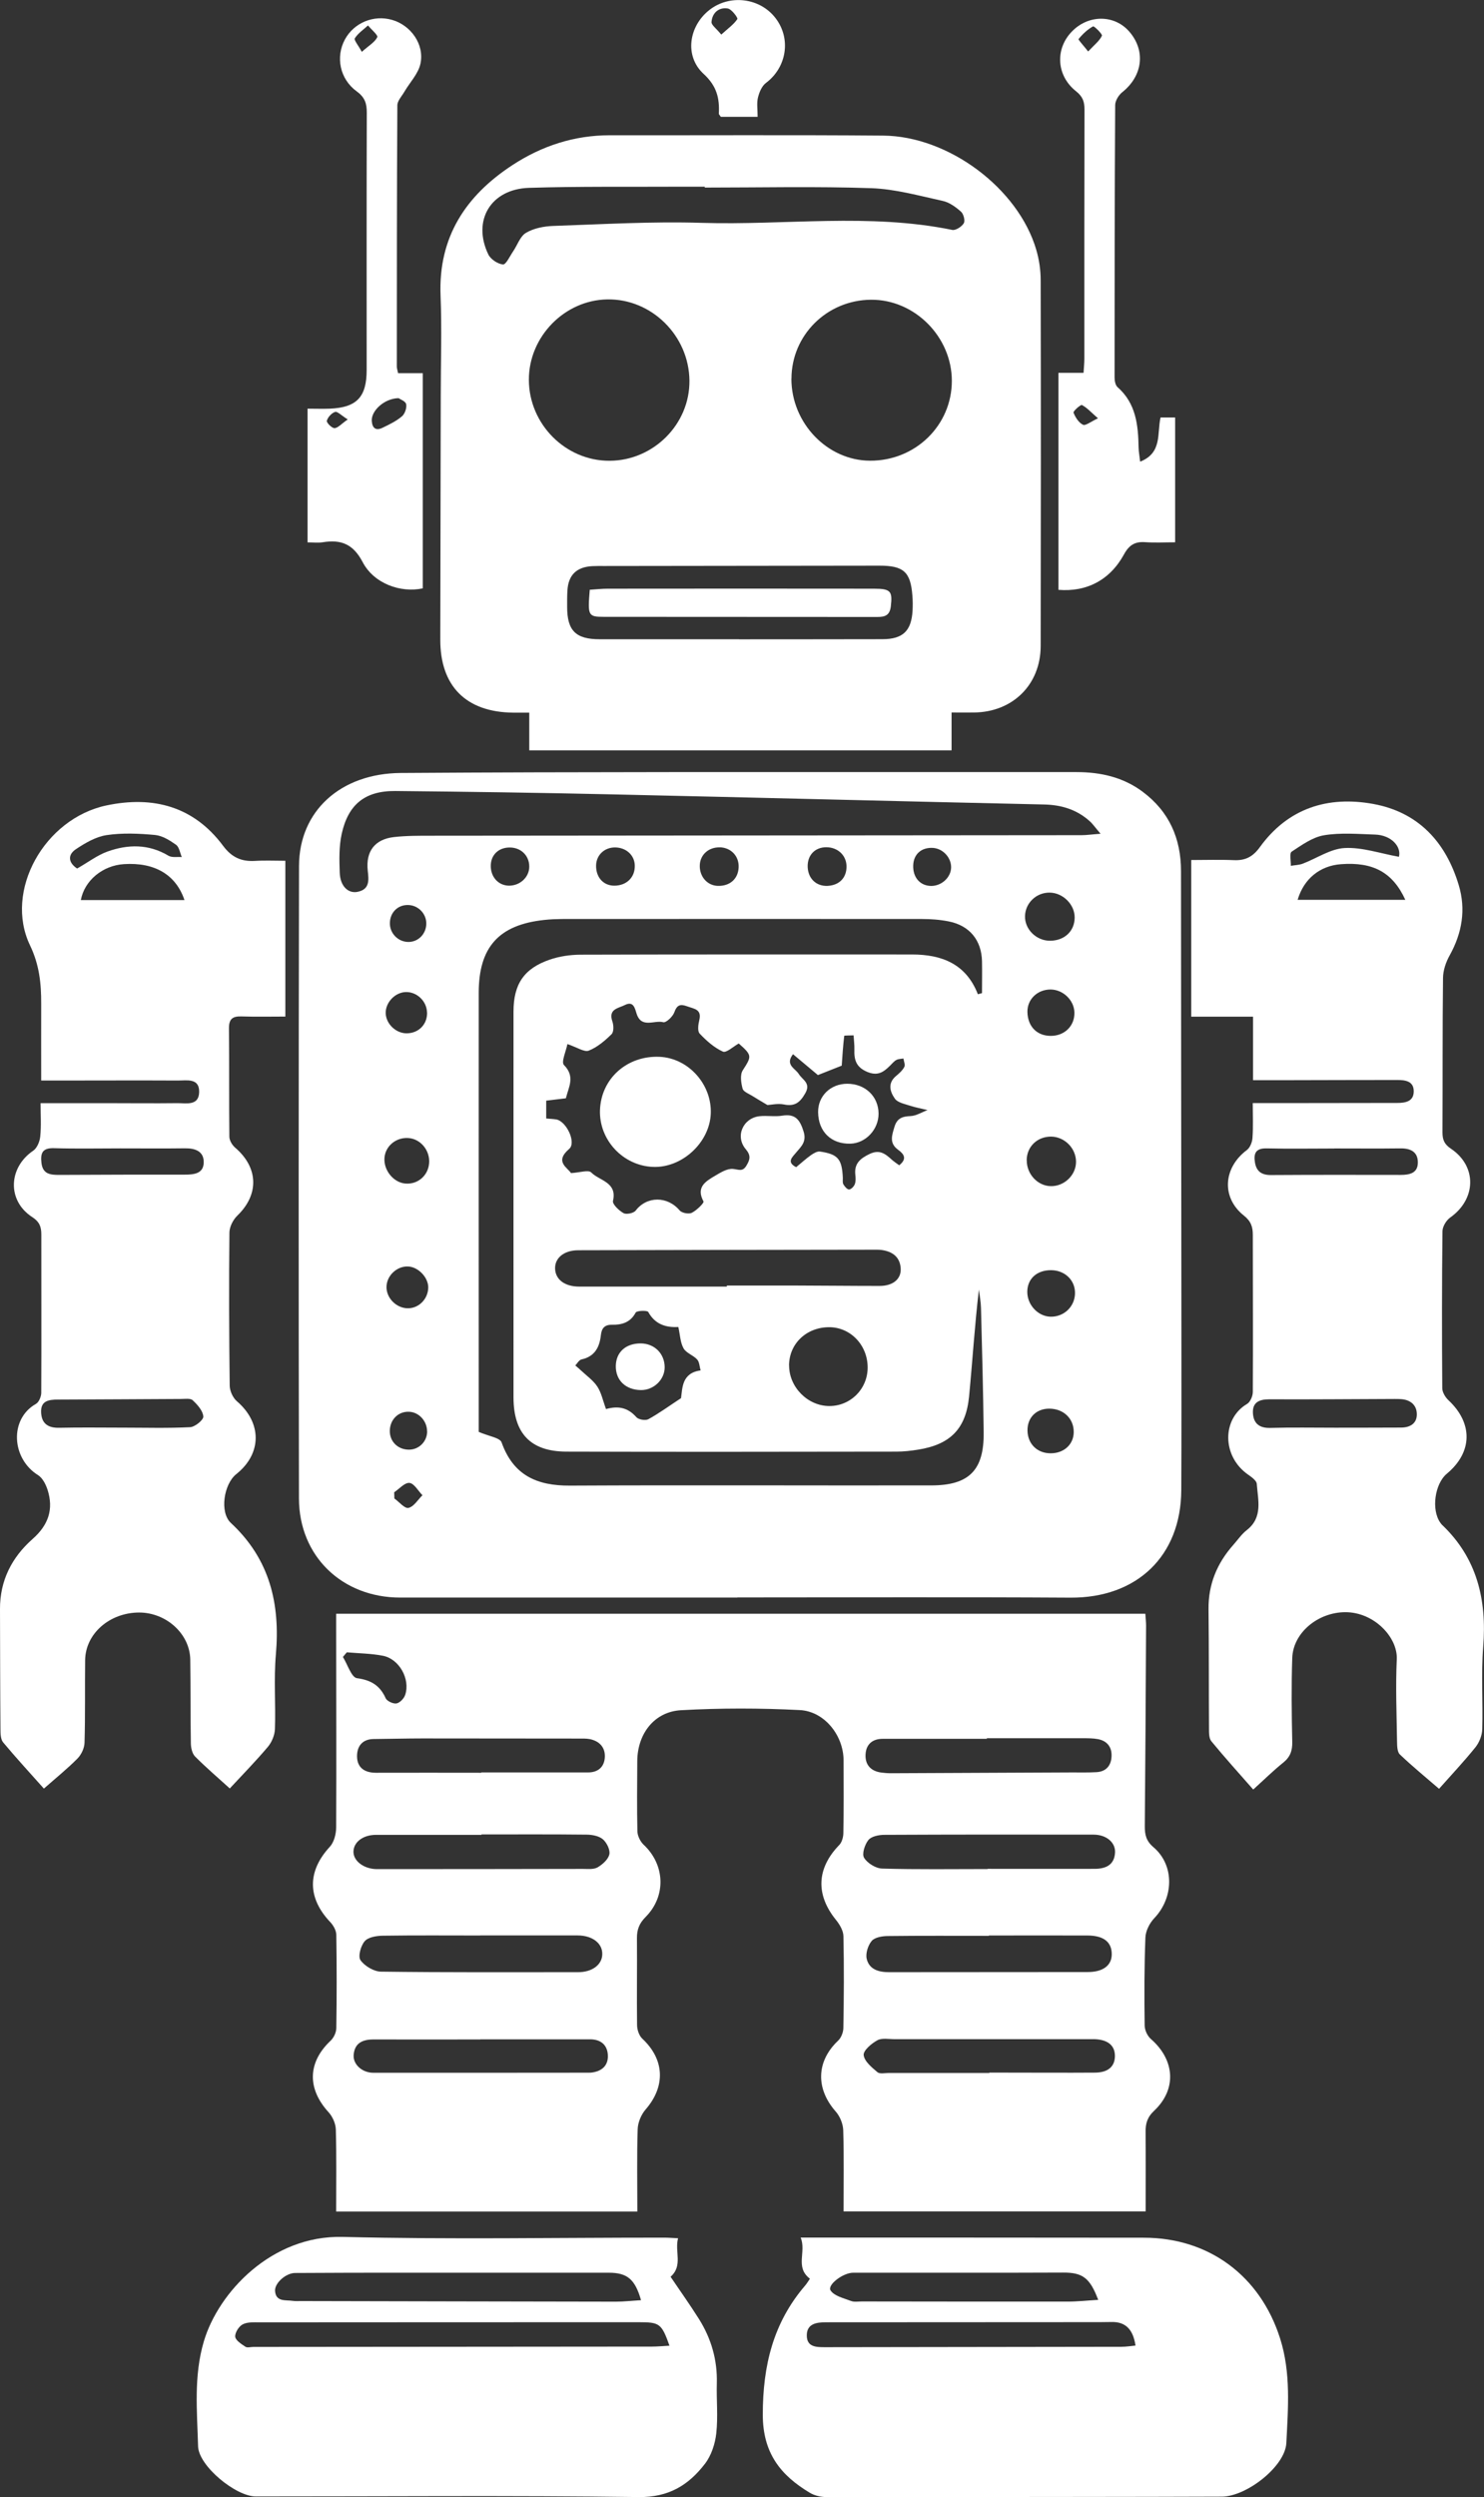
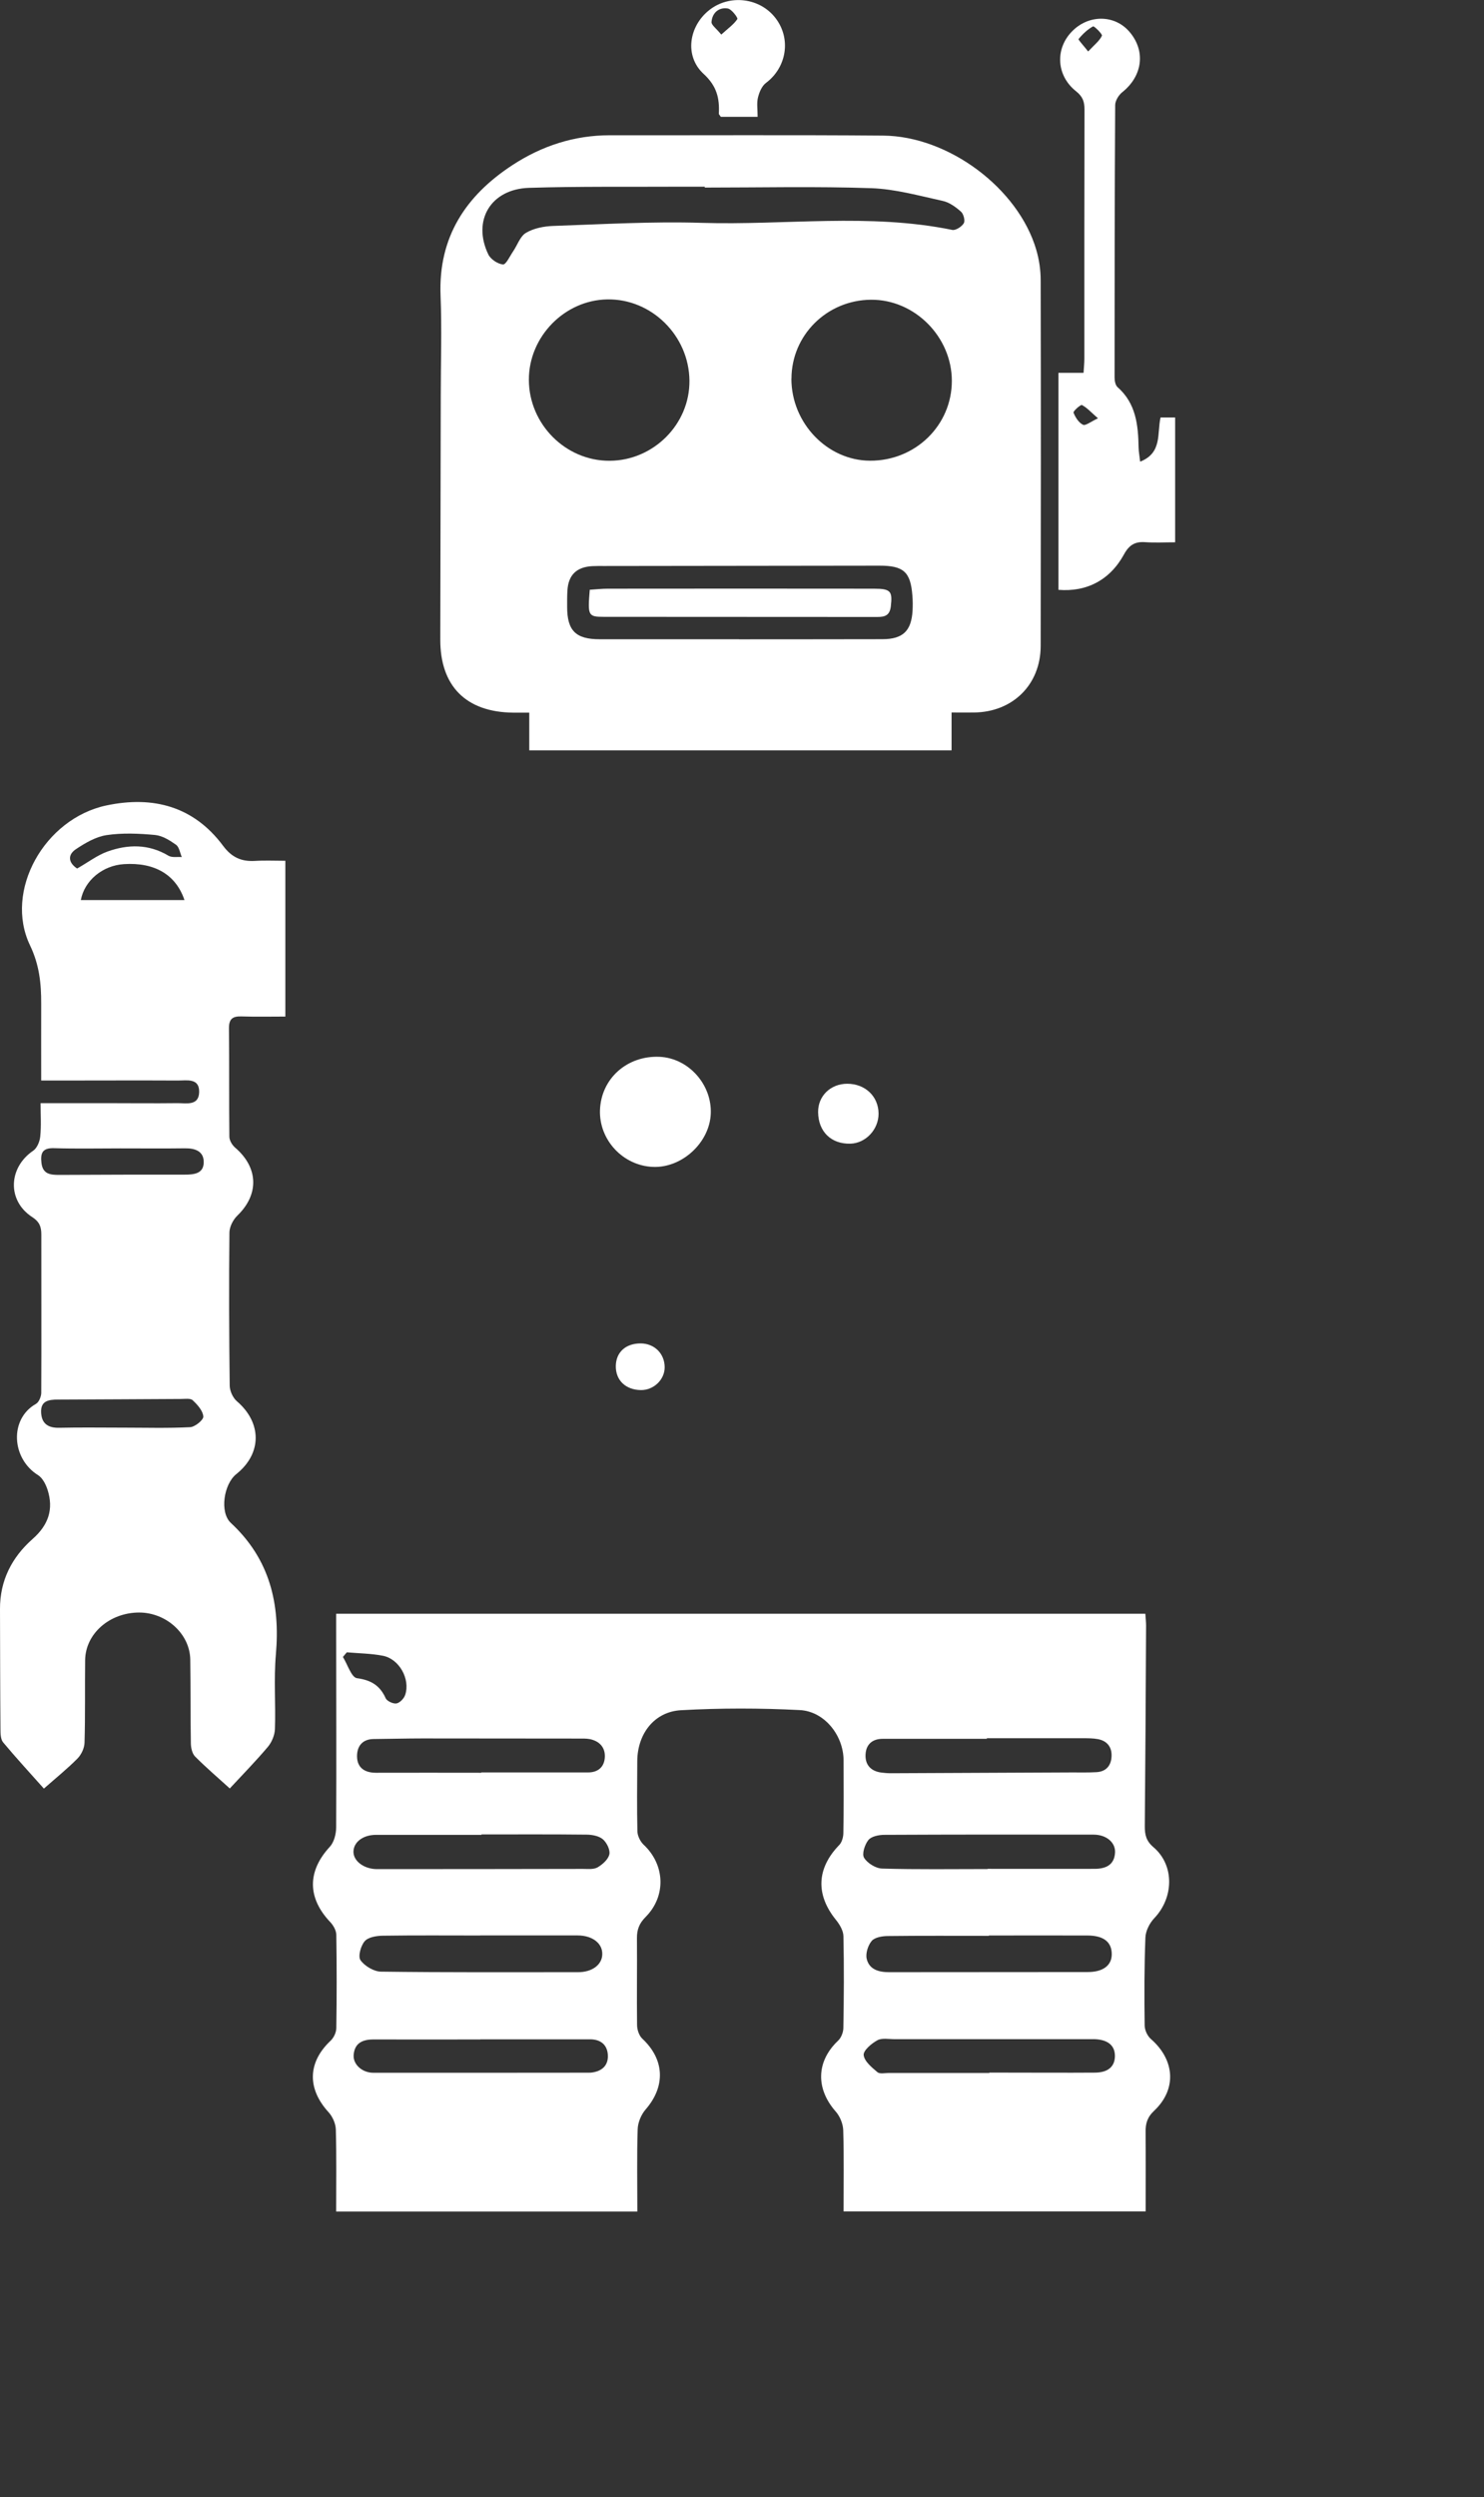
<svg xmlns="http://www.w3.org/2000/svg" id="Layer_2" viewBox="0 0 220.5 370.92">
  <rect x="0" y="0" width="220.5" height="370.92" fill="#333333" stroke="none" />
  <defs>
    <style> .cls-1 { fill: #fff; } </style>
  </defs>
  <g id="icons">
    <g id="_x32_skNo7">
      <g>
-         <path class="cls-1" d="M109.56,237.29c-16.7,0-33.4,0-50.09,0-8.62,0-15.03-6.13-15.05-14.72-.06-31.32-.05-62.63.01-93.95.02-8.17,6.19-13.74,15.11-13.81,13.34-.09,26.69-.12,40.04-.13,20.12-.02,40.24.01,60.36,0,3.58,0,6.92.74,9.83,2.91,3.94,2.94,5.71,6.93,5.71,11.81,0,22.67.05,45.33.06,68,0,7.98.02,15.96-.02,23.94-.05,9.81-6.62,16.02-16.47,15.96-16.5-.1-32.99-.03-49.49-.03h0ZM145.28,147.68c.21-.06.42-.11.63-.17,0-1.58.03-3.16,0-4.74-.07-3.12-1.85-5.3-4.94-5.91-1.3-.26-2.66-.36-3.99-.36-17.03-.02-34.06,0-51.09,0-1.67,0-3.36-.04-5.02.14-6.76.72-9.73,4.04-9.74,10.81-.01,20.25,0,40.49,0,60.74,0,1.65,0,3.31,0,4.49,1.51.66,3.15.86,3.4,1.56,1.74,4.9,5.26,6.45,10.15,6.42,17.9-.09,35.8,0,53.7-.03,5.62,0,7.84-2.28,7.78-7.85-.07-6.17-.24-12.33-.4-18.5-.02-.92-.2-1.83-.31-2.74-.63,5.32-.95,10.61-1.46,15.88-.47,4.81-2.79,7.14-7.58,7.9-1.06.17-2.13.29-3.2.29-16.36.02-32.72.05-49.08,0-5.29-.02-7.82-2.71-7.83-8.03-.01-19.11,0-38.22,0-57.32,0-4.08,1.55-6.41,5.4-7.73,1.43-.49,3.01-.72,4.53-.73,16.43-.05,32.85-.03,49.28-.03,4.41,0,8.03,1.38,9.79,5.91ZM163.52,123.83c-.8-.93-1.16-1.47-1.63-1.88-1.94-1.73-4.21-2.41-6.82-2.46-21.38-.47-42.76-1.03-64.14-1.5-10.72-.24-21.45-.4-32.18-.5-4.5-.04-7.01,1.97-7.98,6.37-.41,1.86-.36,3.85-.29,5.78.07,1.96,1.23,3.1,2.63,2.83,1.85-.36,1.69-1.75,1.53-3.15-.31-2.86,1.04-4.66,3.89-4.99,1.86-.21,3.75-.2,5.62-.2,32.18-.03,64.37-.05,96.55-.08.72,0,1.44-.11,2.81-.21ZM84.32,155.03c-.21,1.1-.96,2.71-.53,3.15,1.72,1.73.69,3.29.29,4.95-1.04.12-2,.24-2.92.35v2.65c.57.05,1.03.07,1.48.14,1.51.25,3.03,3.43,1.93,4.38-2.21,1.9-.27,2.74.27,3.59,1.29-.07,2.59-.52,3.01-.09,1.21,1.23,3.88,1.42,3.23,4.22-.11.49.89,1.44,1.57,1.82.42.23,1.5.01,1.8-.38,1.66-2.17,4.72-2.18,6.54-.02.32.38,1.35.57,1.8.35.72-.36,1.86-1.48,1.74-1.69-1.14-2.11.29-2.97,1.7-3.8.83-.49,1.81-1.11,2.68-1.03.82.07,1.41.48,1.99-.48.55-.9.7-1.52-.1-2.46-1.6-1.89-.41-4.61,2.05-4.89,1.12-.12,2.28.1,3.38-.08,1.96-.32,2.63.62,3.17,2.35.48,1.52-.35,2.23-1.12,3.14-.58.69-1.44,1.42.02,2.16.75-.62,1.44-1.25,2.2-1.79.39-.27.92-.59,1.34-.53,2.67.39,3.26,1.11,3.39,3.87.02.33-.07.73.08.99.19.33.56.78.85.77.3,0,.72-.44.85-.78.16-.42.13-.93.08-1.39-.19-1.68.73-2.44,2.14-3.11,1.42-.67,2.27-.06,3.2.79.37.34.8.62,1.18.9,1.25-1,.66-1.7-.17-2.31-1.35-.98-.91-2.15-.53-3.42.39-1.27,1.18-1.53,2.39-1.58.85-.04,1.68-.58,2.52-.89-.88-.22-1.78-.38-2.64-.66-.78-.26-1.8-.45-2.21-1.03-.73-1.03-1.12-2.31.19-3.39.46-.38.94-.81,1.21-1.33.16-.31-.07-.83-.13-1.25-.35.06-.74.05-1.04.21-.34.18-.61.51-.9.8-.98.98-1.86,1.66-3.48.96-1.65-.71-1.92-1.81-1.87-3.32.02-.66-.07-1.32-.12-2.09-.54.03-1.38,0-1.39.08-.18,1.48-.27,2.98-.37,4.42-1.19.47-2.34.92-3.54,1.4-1.22-1.03-2.43-2.04-3.7-3.1-1.23,1.59.34,2.11.85,2.93.55.89,1.84,1.35.98,2.86-.76,1.34-1.53,2.01-3.16,1.68-.93-.19-1.95.06-2.47.08-.93-.56-1.58-.93-2.21-1.33-.53-.34-1.35-.63-1.48-1.1-.23-.86-.4-2.06.02-2.72,1.34-2.09,1.43-2.21-.59-3.99-.8.44-1.85,1.43-2.35,1.21-1.3-.59-2.46-1.62-3.46-2.68-.35-.37-.21-1.37-.05-2.02.38-1.61-.78-1.65-1.78-2.02-1.03-.38-1.53-.26-1.94.89-.23.64-1.23,1.57-1.64,1.46-1.32-.36-3.23.98-3.96-1.27-.24-.73-.43-1.94-1.73-1.29-.97.49-2.51.59-1.87,2.44.2.57.23,1.56-.12,1.9-.99.97-2.12,1.94-3.39,2.44-.65.26-1.7-.48-3.21-.99ZM108,191.1c0-.05,0-.11,0-.16,3.28,0,6.56,0,9.84,0,4.29.01,8.57.06,12.86.06,1.97,0,3.22-1.01,3.13-2.59-.1-1.75-1.27-2.55-2.91-2.76-.26-.03-.53-.03-.8-.03-14.73.02-29.46.04-44.2.08-2.15,0-3.52,1.18-3.44,2.78.08,1.62,1.49,2.63,3.63,2.62,7.3,0,14.6,0,21.9,0ZM90.04,209.29c1.91-.54,3.31-.16,4.52,1.21.32.36,1.34.53,1.77.3,1.56-.85,3-1.91,4.86-3.13.22-1.43.07-3.74,2.91-4.12-.16-.55-.17-1.24-.51-1.62-.59-.65-1.64-.96-2.03-1.67-.49-.88-.51-2.02-.77-3.16-1.87.1-3.46-.4-4.47-2.23-.15-.26-1.71-.21-1.87.09-.79,1.49-2.08,1.83-3.52,1.81-1.15-.02-1.54.57-1.65,1.55-.2,1.81-.92,3.17-2.89,3.6-.35.08-.61.58-.91.89.31.27.62.53.92.81.81.76,1.77,1.43,2.36,2.34.6.92.82,2.08,1.29,3.34ZM117.25,202.81c-.01,3.21,2.75,6.01,5.95,6.03,3.16.02,5.72-2.53,5.72-5.72,0-3.32-2.53-5.98-5.71-5.99-3.38,0-5.95,2.44-5.97,5.67ZM152.56,172.32c-.02,2.05,1.59,3.81,3.55,3.86,2.02.05,3.79-1.65,3.77-3.64-.01-2.01-1.72-3.71-3.72-3.72-2.04,0-3.59,1.49-3.61,3.5ZM156.02,139.73c2.14-.01,3.64-1.41,3.66-3.43.02-1.94-1.73-3.7-3.72-3.72-1.98-.02-3.61,1.54-3.66,3.49-.05,1.96,1.69,3.67,3.72,3.66ZM156.15,188.66c-2.1,0-3.51,1.29-3.51,3.23,0,1.93,1.59,3.63,3.44,3.68,1.99.05,3.6-1.47,3.65-3.44.05-1.96-1.49-3.46-3.57-3.47ZM152.66,150.31c.04,2.15,1.41,3.55,3.47,3.55,2.07,0,3.58-1.5,3.51-3.51-.06-1.81-1.7-3.37-3.54-3.38-1.96,0-3.47,1.46-3.44,3.33ZM159.54,212.72c.02-2-1.49-3.47-3.6-3.49-1.95-.02-3.3,1.32-3.27,3.25.03,1.99,1.44,3.38,3.44,3.38,1.98,0,3.41-1.31,3.43-3.14ZM63.76,172.77c.15-1.92-1.29-3.64-3.13-3.74-1.79-.1-3.34,1.18-3.5,2.9-.17,1.84,1.3,3.69,3.06,3.86,1.85.18,3.43-1.15,3.57-3.03ZM63.45,150.39c-.04-1.67-1.47-3.06-3.12-3.04-1.61.02-3.06,1.54-3.02,3.14.04,1.6,1.55,3.03,3.17,2.99,1.76-.04,3.02-1.35,2.98-3.1ZM60.56,194.32c1.64.03,3.02-1.34,3.07-3.04.04-1.52-1.48-3.12-3.02-3.17-1.62-.06-3.12,1.33-3.18,2.96-.07,1.68,1.42,3.22,3.13,3.25ZM125.78,128.63c-.04-1.61-1.32-2.79-3.01-2.79-1.7,0-2.83,1.21-2.76,2.95.07,1.72,1.29,2.87,2.96,2.79,1.76-.09,2.85-1.23,2.81-2.95ZM106.96,125.86c-1.64-.05-2.9,1.06-2.98,2.6-.09,1.7,1.09,3.08,2.68,3.12,1.78.05,3-1.02,3.09-2.72.09-1.67-1.11-2.96-2.79-3.01ZM78.64,128.71c0-1.66-1.28-2.87-2.98-2.83-1.65.03-2.77,1.17-2.74,2.8.03,1.65,1.18,2.86,2.72,2.87,1.65,0,3.01-1.28,3-2.84ZM91.31,131.55c1.82-.02,3.06-1.26,3.01-3.01-.04-1.52-1.28-2.65-2.91-2.67-1.6-.02-2.82,1.14-2.84,2.69-.03,1.77,1.11,3.01,2.74,2.99ZM141.32,128.89c.05-1.49-1.21-2.86-2.7-2.95-1.7-.1-2.86.92-2.93,2.56-.08,1.81,1.01,3.07,2.66,3.09,1.54.01,2.92-1.24,2.97-2.7ZM63.46,212.62c0-1.56-1.22-2.89-2.71-2.93-1.56-.05-2.77,1.13-2.83,2.76-.06,1.65,1.21,2.9,2.9,2.87,1.47-.03,2.64-1.23,2.65-2.71ZM60.65,139.91c1.46.02,2.64-1.14,2.69-2.65.05-1.53-1.19-2.82-2.73-2.84-1.5-.02-2.64,1.1-2.68,2.64-.05,1.53,1.19,2.83,2.72,2.85ZM58.57,221.67c.01.3.02.6.03.9.71.51,1.53,1.53,2.09,1.4.8-.18,1.4-1.21,2.08-1.88-.64-.65-1.23-1.76-1.93-1.83-.71-.07-1.52.89-2.28,1.4Z" />
        <path class="cls-1" d="M170.18,239.7c.05.72.11,1.24.11,1.76-.05,9.92-.1,19.84-.19,29.76-.01,1.27.19,2.21,1.27,3.13,3.15,2.66,3.07,7.49.13,10.57-.69.73-1.27,1.88-1.31,2.86-.17,4.35-.17,8.71-.11,13.07,0,.68.41,1.56.93,2.01,3.56,3.1,3.87,7.46.48,10.65-1.02.96-1.29,1.9-1.27,3.15.03,3.88.01,7.76.01,11.8h-44.89c0-4.08.07-8.08-.05-12.07-.03-.94-.49-2.06-1.12-2.77-3-3.41-2.88-7.46.36-10.52.46-.43.77-1.24.78-1.87.08-4.56.11-9.12.01-13.67-.02-.81-.56-1.72-1.11-2.4-3.04-3.75-2.87-7.66.49-11.12.4-.41.6-1.16.61-1.76.06-3.62.05-7.24.03-10.86-.02-3.64-2.82-7.23-6.49-7.42-5.88-.3-11.8-.31-17.67.02-3.97.22-6.47,3.52-6.49,7.55-.02,3.49-.06,6.97.02,10.46.02.67.43,1.5.92,1.96,3.17,2.96,3.4,7.62.3,10.74-.95.95-1.3,1.88-1.29,3.16.04,4.29-.04,8.58.02,12.87,0,.7.29,1.59.77,2.04,3.32,3.09,3.49,7.08.5,10.52-.66.76-1.15,1.93-1.18,2.93-.13,4.01-.05,8.04-.05,12.23h-44.75c0-4.14.06-8.16-.05-12.17-.02-.88-.48-1.92-1.08-2.58-3.2-3.5-3.11-7.41.3-10.62.47-.44.84-1.22.85-1.86.07-4.62.07-9.25,0-13.88-.01-.63-.43-1.38-.88-1.86-3.45-3.62-3.43-7.59-.08-11.21.62-.67.93-1.88.94-2.85.05-9.85,0-19.71,0-29.56,0-.72,0-1.43,0-2.2h120.25ZM71.37,287.47s0,0,0,.01c-4.82,0-9.64-.04-14.45.03-.94.01-2.18.2-2.72.81-.59.66-1.03,2.26-.64,2.82.61.87,1.98,1.69,3.03,1.71,9.77.13,19.54.08,29.31.08,2.08,0,3.56-1.1,3.59-2.66.04-1.63-1.47-2.8-3.67-2.8-4.82,0-9.64,0-14.46,0ZM146.93,287.47v.06c-5.02,0-10.04-.03-15.06.03-.81.01-1.9.2-2.35.73-.55.66-.93,1.85-.74,2.66.37,1.57,1.77,1.98,3.31,1.98,9.84-.02,19.68,0,29.52-.02,2.29,0,3.57-.98,3.58-2.63.01-1.82-1.19-2.79-3.6-2.8-4.89-.02-9.77,0-14.66,0ZM71.54,272.48s0,.03,0,.05c-5.22,0-10.44,0-15.66,0-1.9,0-3.29,1.03-3.36,2.43-.07,1.4,1.48,2.62,3.41,2.66.27,0,.54,0,.8,0,9.97,0,19.94-.01,29.91-.03.73,0,1.58.1,2.15-.23.74-.43,1.58-1.18,1.75-1.93.15-.66-.38-1.73-.95-2.23-.58-.5-1.58-.69-2.39-.7-5.22-.06-10.44-.03-15.66-.03ZM146.74,277.62s0-.03,0-.04c5.29,0,10.58.01,15.87,0,1.63,0,2.97-.52,3.07-2.43.07-1.49-1.29-2.64-3.16-2.65-10.38-.02-20.76-.02-31.14.03-.81,0-1.91.23-2.35.77-.54.67-.99,2.07-.64,2.64.49.8,1.74,1.58,2.69,1.6,5.22.15,10.44.07,15.67.07ZM71.38,302.87v.05c-5.29,0-10.58.02-15.87,0-1.62,0-2.81.52-2.96,2.27-.13,1.42,1.24,2.67,2.9,2.68,10.65.01,21.3,0,31.95-.01.13,0,.27,0,.4-.01,1.54-.16,2.58-.97,2.52-2.56-.06-1.56-1.06-2.39-2.65-2.39-5.43,0-10.85,0-16.28,0ZM147,307.91s0-.04,0-.06c.87,0,1.74,0,2.61,0,4.36,0,8.71.03,13.07,0,1.96-.01,2.97-.9,2.98-2.47,0-1.55-1.02-2.41-2.97-2.5-.27-.01-.54,0-.8,0-9.65,0-19.3,0-28.95,0-.87,0-1.89-.21-2.57.16-.88.48-2.11,1.52-2.04,2.2.09.92,1.2,1.83,2.04,2.54.36.31,1.16.11,1.77.12,4.96,0,9.92,0,14.87,0ZM71.51,263.3s0-.03,0-.04c5.29,0,10.58,0,15.86,0,1.53,0,2.44-.84,2.5-2.3.06-1.43-.81-2.36-2.24-2.65-.52-.1-1.07-.08-1.6-.08-7.76-.01-15.53-.02-23.29-.02-2.41,0-4.82.07-7.23.09-1.7.02-2.47,1.1-2.46,2.57.01,1.67,1.11,2.44,2.8,2.44,5.22-.02,10.44,0,15.66,0ZM146.63,258.17s0,.06,0,.1c-5.16,0-10.32,0-15.48,0-1.54,0-2.45.83-2.54,2.28-.1,1.53.74,2.52,2.34,2.73.46.06.93.1,1.4.1,8.98-.04,17.96-.08,26.95-.12,1.21,0,2.42.03,3.62-.04,1.43-.08,2.18-.97,2.24-2.35.06-1.39-.66-2.3-2.04-2.56-.72-.13-1.47-.13-2.2-.13-4.76-.01-9.52,0-14.28,0ZM51.54,245.41c-.2.23-.4.47-.59.7.69,1.1,1.26,3.03,2.08,3.15,2.11.29,3.42,1.08,4.28,2.99.2.43,1.12.85,1.61.76.5-.09,1.12-.75,1.29-1.28.77-2.36-.9-5.33-3.32-5.8-1.75-.34-3.56-.35-5.35-.51Z" />
        <path class="cls-1" d="M141.39,105.84v5.61h-62.75v-5.6c-.99,0-1.71,0-2.42,0-6.99-.08-10.82-3.95-10.8-10.88.03-12.07.05-24.14.07-36.2,0-4.96.17-9.93-.03-14.88-.34-8.69,3.76-14.86,10.73-19.4,4.34-2.83,9.15-4.4,14.4-4.4,13.54.02,27.09-.06,40.63.05,9.75.08,20.08,7.85,22.75,16.95.43,1.46.66,3.03.66,4.54.04,18.1.03,36.21,0,54.31-.01,5.75-4.15,9.83-9.91,9.89-1,.01-2,0-3.34,0ZM90.58,68.44c6.53-.03,11.92-5.44,11.86-11.9-.06-6.68-5.63-12.19-12.22-12.07-6.36.11-11.66,5.56-11.64,11.96.03,6.59,5.47,12.04,12,12.01ZM117.59,56.26c0,6.58,5.33,12.14,11.68,12.17,6.74.03,12.15-5.24,12.16-11.85,0-6.56-5.54-12.12-12.03-12.06-6.55.06-11.8,5.28-11.8,11.74ZM104.72,27.86s0-.09,0-.13c-1.27,0-2.55,0-3.82,0-7.43.04-14.87-.06-22.3.17-5.68.18-8.46,4.85-6.05,9.88.35.73,1.4,1.43,2.19,1.5.44.04,1.02-1.24,1.5-1.94.64-.94,1.04-2.24,1.92-2.76,1.15-.68,2.65-.97,4.01-1.02,7.36-.25,14.74-.69,22.09-.46,12.41.38,24.89-1.48,37.24,1.05.51.1,1.41-.49,1.71-1,.22-.38-.04-1.37-.42-1.71-.78-.69-1.73-1.39-2.72-1.6-3.52-.77-7.06-1.77-10.62-1.89-8.23-.28-16.47-.09-24.71-.09ZM109.82,94.96h0c7.11-.01,14.21,0,21.32-.02,3.02-.01,4.27-1.23,4.45-4.21.04-.73.04-1.47-.02-2.21-.26-3.57-1.29-4.51-4.94-4.5-13.61.02-27.22.03-40.82.05-.6,0-1.21-.01-1.81.02-2.34.13-3.56,1.32-3.69,3.64-.05.8-.04,1.61-.04,2.41,0,3.53,1.27,4.81,4.84,4.81,6.9,0,13.81,0,20.71,0Z" />
-         <path class="cls-1" d="M213.83,265.7c-2.05-1.77-4.01-3.37-5.83-5.11-.39-.37-.41-1.24-.42-1.88-.06-4.09-.23-8.19-.04-12.27.15-3.24-3.36-6.99-7.65-6.98-4.06.01-7.75,3.05-7.88,6.79-.14,4.15-.09,8.31,0,12.47.03,1.33-.31,2.26-1.36,3.1-1.46,1.17-2.79,2.49-4.44,3.98-2.14-2.44-4.24-4.76-6.22-7.17-.36-.44-.35-1.26-.35-1.91-.04-5.9,0-11.8-.07-17.7-.04-3.68,1.25-6.8,3.65-9.52.67-.75,1.25-1.62,2.03-2.23,2.43-1.89,1.66-4.46,1.49-6.86-.03-.49-.77-1.02-1.29-1.38-3.92-2.73-3.89-8.31-.16-10.5.48-.28.86-1.17.86-1.79.04-7.78,0-15.56,0-23.33,0-1.18-.27-2.02-1.33-2.86-3.38-2.69-3.06-7.11.44-9.73.48-.36.8-1.17.84-1.8.12-1.65.04-3.32.04-5.18,2.14,0,4.06,0,5.99,0,5.16,0,10.33-.02,15.49-.02,1.24,0,2.44-.23,2.44-1.73,0-1.53-1.27-1.68-2.47-1.68-5.36,0-10.73.02-16.09.03-1.67,0-3.34,0-5.32,0v-9.43h-9.18v-23.27c2.14,0,4.26-.07,6.37.02,1.7.07,2.81-.53,3.83-1.94,4.18-5.78,10.09-7.64,16.84-6.41,6.68,1.22,10.77,5.63,12.7,12.03,1.1,3.64.51,7.13-1.34,10.46-.56,1-.98,2.23-.99,3.36-.09,7.64-.04,15.29-.08,22.93,0,1.09.26,1.76,1.26,2.43,3.9,2.62,3.76,7.49-.11,10.22-.58.41-1.14,1.33-1.15,2.02-.09,7.78-.09,15.56-.03,23.33,0,.6.45,1.35.92,1.79,3.66,3.41,3.59,7.73-.24,10.91-1.8,1.5-2.33,5.34-.99,7.25.08.11.15.22.25.32,5.24,4.97,6.69,11.15,6.14,18.14-.32,4.07-.02,8.18-.14,12.26-.03.91-.44,1.95-1.01,2.66-1.67,2.08-3.5,4.02-5.4,6.16ZM198.35,212.06h0c3.27-.01,6.55,0,9.82-.02,1.3,0,2.33-.57,2.35-1.92.02-1.36-.87-2.18-2.28-2.3-.33-.03-.67-.03-1-.03-6.21.02-12.43.08-18.64.05-1.55,0-2.54.48-2.43,2.11.1,1.48.96,2.18,2.56,2.14,3.21-.09,6.41-.03,9.62-.03ZM198.25,170.57v.02c-3.35,0-6.69.06-10.04-.02-1.63-.04-1.97.75-1.74,2.11.23,1.35,1.03,1.86,2.39,1.85,6.42-.04,12.84-.03,19.27-.02,1.32,0,2.55-.26,2.54-1.86,0-1.58-1.1-2.1-2.59-2.08-3.28.04-6.56.01-9.84.01ZM192.81,133.65h16c-1.88-4.09-4.8-5.65-9.57-5.29-3.11.23-5.51,2.16-6.43,5.29ZM207.86,127.26c.39-1.51-1.14-3.22-3.53-3.3-2.53-.08-5.12-.31-7.59.1-1.71.28-3.31,1.45-4.82,2.44-.35.23-.1,1.37-.12,2.1.58-.1,1.2-.11,1.75-.31,2.09-.79,4.13-2.22,6.24-2.33,2.59-.14,5.24.79,8.06,1.3Z" />
        <path class="cls-1" d="M34.12,265.62c-1.8-1.63-3.53-3.11-5.13-4.72-.43-.43-.62-1.28-.63-1.94-.07-4.16-.03-8.31-.09-12.47-.06-3.81-3.57-6.99-7.62-6.98-4.37.02-7.95,3.14-8,7.07-.05,4.09.03,8.18-.09,12.27-.02.8-.48,1.77-1.05,2.35-1.5,1.51-3.17,2.86-4.99,4.46-2.11-2.37-4.14-4.57-6.05-6.86-.37-.44-.4-1.26-.4-1.9-.05-5.97-.05-11.93-.07-17.9-.02-4.24,1.76-7.69,4.85-10.42,2.34-2.06,3.15-4.41,2.21-7.32-.26-.8-.75-1.75-1.41-2.16-3.93-2.44-4.3-8.32-.31-10.58.44-.25.78-1.07.79-1.63.04-7.84,0-15.69.01-23.53,0-1.14-.27-1.89-1.37-2.6-3.73-2.43-3.54-7.34.17-9.85.57-.39.97-1.37,1.04-2.11.16-1.58.05-3.18.05-4.95,3.44,0,6.64,0,9.84,0,3.49,0,6.97.04,10.46,0,1.32-.02,3.21.46,3.26-1.64.05-2.14-1.85-1.71-3.17-1.72-5.97-.03-11.93,0-17.9,0-.72,0-1.44,0-2.4,0,0-3.95-.01-7.68,0-11.42.01-3-.27-5.76-1.66-8.66-3.88-8.09,2.14-18.83,11.36-20.78,6.93-1.46,12.96.13,17.33,6,1.28,1.72,2.72,2.36,4.74,2.24,1.46-.09,2.92-.02,4.51-.02v23.14c-2.21,0-4.33.05-6.46-.02-1.32-.05-1.93.31-1.92,1.77.06,5.36,0,10.73.06,16.09,0,.55.41,1.24.85,1.62,3.48,2.97,3.59,6.97.34,10.1-.63.61-1.17,1.66-1.18,2.51-.08,7.58-.05,15.15.04,22.73,0,.79.47,1.82,1.06,2.33,3.74,3.2,3.75,7.78-.08,10.83-1.85,1.47-2.52,5.67-.8,7.26,5.77,5.36,7.34,11.98,6.68,19.54-.32,3.66-.01,7.37-.14,11.06-.03.9-.46,1.95-1.05,2.65-1.76,2.09-3.68,4.05-5.67,6.19ZM18.24,212.05h0c3.34,0,6.69.1,10.02-.07.72-.04,2-1.09,1.95-1.59-.07-.86-.87-1.75-1.58-2.41-.34-.32-1.15-.19-1.75-.19-6.08.02-12.16.08-18.24.09-1.41,0-2.64.17-2.53,1.97.1,1.64,1.08,2.26,2.7,2.22,3.14-.07,6.28-.02,9.42-.02ZM17.85,170.57c-3.28,0-6.56.07-9.83-.03-1.73-.05-2.03.74-1.86,2.2.2,1.65,1.3,1.77,2.61,1.77,6.22-.03,12.44-.05,18.67-.04,1.36,0,2.79-.13,2.83-1.79.04-1.67-1.25-2.14-2.78-2.12-3.21.04-6.42.01-9.63.01ZM27.41,133.69c-1.28-3.8-4.46-5.63-8.99-5.34-3.17.2-5.87,2.43-6.41,5.34h15.4ZM11.45,129.01c1.62-.92,2.98-1.97,4.52-2.53,3.05-1.09,6.12-1.14,9.06.62.52.31,1.31.15,1.98.2-.27-.63-.38-1.49-.86-1.83-.93-.66-2.03-1.35-3.12-1.45-2.38-.22-4.84-.33-7.19.02-1.6.24-3.18,1.17-4.56,2.09-1.26.84-1.13,2,.16,2.86Z" />
-         <path class="cls-1" d="M120.33,338.45c-2.24-1.72-.49-3.96-1.36-6.1,1.18,0,1.96,0,2.73,0,16.09,0,32.19,0,48.28.02,9.67.01,17.27,5.68,20.22,14.95,1.63,5.12,1.19,10.37.93,15.56-.18,3.46-5.92,7.94-9.6,7.95-13.88.05-27.76.04-41.64.06-5.7,0-11.4.04-17.1,0-.83,0-1.75-.21-2.45-.63-4.37-2.61-7-5.92-7-11.61,0-7.26,1.54-13.64,6.28-19.16.3-.35.53-.75.72-1.03ZM168.72,348.39c-.37-2.48-1.54-3.55-3.59-3.5-1,.02-2.01.02-3.02.02-13.14,0-26.27.01-39.41.02-1.44,0-2.88.24-2.82,2.05.05,1.63,1.41,1.65,2.69,1.65,14.68-.03,29.36-.03,44.03-.06.7,0,1.41-.11,2.12-.18ZM163.18,341.61c-1.24-3.3-2.33-4.08-5.25-4.06-2.48.01-4.96.02-7.44.02-7.91,0-15.81,0-23.72,0-1.52,0-3.89,1.82-3.36,2.63.55.84,1.96,1.15,3.05,1.57.47.18,1.06.07,1.6.07,10.18.01,20.37.03,30.55.02,1.45,0,2.9-.16,4.57-.26Z" />
-         <path class="cls-1" d="M100.75,332.45c-.53,2,.76,4.06-1.11,5.72,1.33,1.98,2.84,4.09,4.22,6.28,1.82,2.9,2.74,6.07,2.65,9.53-.07,2.48.19,4.98-.08,7.43-.17,1.56-.73,3.29-1.68,4.53-2.43,3.17-5.39,5.01-9.86,4.95-18.96-.25-37.93-.08-56.89-.09-2.95,0-8.5-4.52-8.57-7.47-.14-5.19-.67-10.42.86-15.57,2.14-7.23,10.04-15.78,20.65-15.51,15.94.4,31.89.1,47.84.11.53,0,1.06.05,1.98.09ZM95.25,341.66c-.9-3.16-2.07-4.09-4.81-4.09-9.98,0-19.95,0-29.93,0-5.56,0-11.11,0-16.67.04-1.34,0-3.06,1.49-2.97,2.68.13,1.65,1.57,1.3,2.63,1.46.39.06.8.03,1.2.03,15.6.03,31.2.07,46.8.09,1.19,0,2.39-.14,3.75-.22ZM99.48,348.42c-1.19-3.34-1.47-3.5-4.62-3.5-18.75.01-37.5,0-56.25.02-.86,0-1.84-.07-2.55.3-.57.29-1.16,1.24-1.11,1.83.05.55.91,1.09,1.51,1.49.28.19.78.03,1.18.03,19.76-.01,39.51-.03,59.27-.05.78,0,1.56-.08,2.57-.13Z" />
-         <path class="cls-1" d="M59.15,55.43h3.67v31.96c-3.29.71-7.27-.7-8.94-3.91-1.41-2.69-3.22-3.37-5.91-2.94-.7.11-1.43.02-2.27.02v-19.86c1.18,0,2.23.04,3.28,0,4.03-.16,5.5-1.72,5.5-5.75,0-12.74-.02-25.48.02-38.22,0-1.36-.28-2.27-1.49-3.15-2.54-1.85-3.16-5.13-1.76-7.72,1.35-2.49,4.28-3.7,7.03-2.9,2.75.8,4.79,3.6,4.2,6.47-.31,1.51-1.59,2.81-2.41,4.22-.38.65-1.02,1.32-1.03,1.99-.08,12.94-.07,25.88-.08,38.82,0,.25.1.51.19.97ZM59.23,59.14c-2.14.03-4.09,1.89-3.99,3.38.07,1.05.59,1.5,1.57,1.03,1.02-.49,2.06-.99,2.91-1.71.44-.37.74-1.25.63-1.81-.09-.44-.91-.73-1.13-.89ZM53.76,7.7c1.06-.94,1.93-1.43,2.3-2.18.14-.28-.89-1.14-1.38-1.74-.68.62-1.48,1.16-1.96,1.91-.16.25.51,1.03,1.04,2.01ZM51.67,62.3c-.98-.61-1.55-1.23-1.88-1.12-.52.18-1.08.78-1.23,1.32-.07.27.74,1.1,1.14,1.09.51-.01,1-.62,1.97-1.29Z" />
        <path class="cls-1" d="M157.27,87.62v-32.24h3.73c.05-.81.12-1.46.12-2.11,0-12.34-.01-24.68.02-37.02,0-1.16-.27-1.91-1.25-2.69-2.93-2.32-3.14-6.27-.64-8.86,2.46-2.56,6.33-2.56,8.55,0,2.46,2.84,1.99,6.57-1.04,8.99-.54.43-1.06,1.27-1.06,1.92-.08,13.48-.09,26.96-.09,40.43,0,.5.11,1.17.44,1.46,2.76,2.43,3.07,5.66,3.13,9,.01.58.13,1.16.23,2.07,3.31-1.3,2.49-4.18,3.03-6.56h2.17v18.54c-1.56,0-3.01.08-4.45-.02-1.52-.11-2.39.42-3.15,1.81-2.08,3.81-5.54,5.61-9.73,5.27ZM161.68,7.65c.95-1.01,1.69-1.58,2.05-2.34.11-.22-1.16-1.48-1.32-1.39-.82.45-1.55,1.14-2.15,1.88-.08.1.69.91,1.42,1.84ZM163.15,62.14c-1.03-.9-1.64-1.59-2.39-1.98-.19-.1-1.33.92-1.25,1.13.27.7.78,1.5,1.41,1.8.38.18,1.17-.47,2.23-.96Z" />
        <path class="cls-1" d="M112.57,17.35c-1.34,0-2.46,0-3.59,0-.66,0-1.31,0-1.88,0-.16-.25-.29-.36-.29-.46.12-2.31-.31-4.12-2.26-5.91-2.89-2.65-2.21-7.1.86-9.5,3.02-2.37,7.52-1.81,9.83,1.22,2.34,3.05,1.65,7.31-1.42,9.61-.62.46-1.01,1.4-1.2,2.19-.2.81-.05,1.71-.05,2.85ZM107.17,5.14c1.04-.95,1.87-1.52,2.39-2.31.11-.17-.85-1.48-1.43-1.57-1.34-.21-2.31.66-2.41,2.01-.03.45.71.95,1.45,1.87Z" />
        <path class="cls-1" d="M89.15,164.86c.18-4.67,4.03-8.1,8.85-7.89,4.29.19,7.8,4.1,7.61,8.47-.19,4.29-4.28,8.05-8.58,7.88-4.47-.17-8.05-4.02-7.88-8.47Z" />
        <path class="cls-1" d="M121.56,165.19c-.03-2.39,1.84-4.22,4.33-4.22,2.66,0,4.63,1.87,4.65,4.42.02,2.36-1.9,4.41-4.17,4.48-2.86.08-4.78-1.78-4.81-4.67Z" />
        <path class="cls-1" d="M95.2,199.54c2.05.01,3.56,1.52,3.56,3.55,0,1.84-1.64,3.4-3.53,3.38-2.27-.03-3.76-1.46-3.73-3.58.03-2.05,1.48-3.36,3.7-3.35Z" />
        <path class="cls-1" d="M87.63,87.6c.93-.06,1.78-.16,2.64-.16,13.2-.01,26.4-.02,39.6,0,2.5,0,2.75.39,2.49,2.63-.16,1.35-.87,1.57-2.03,1.57-13.53-.02-27.07,0-40.6-.02-2.36,0-2.42-.19-2.1-4.02Z" />
      </g>
    </g>
  </g>
</svg>